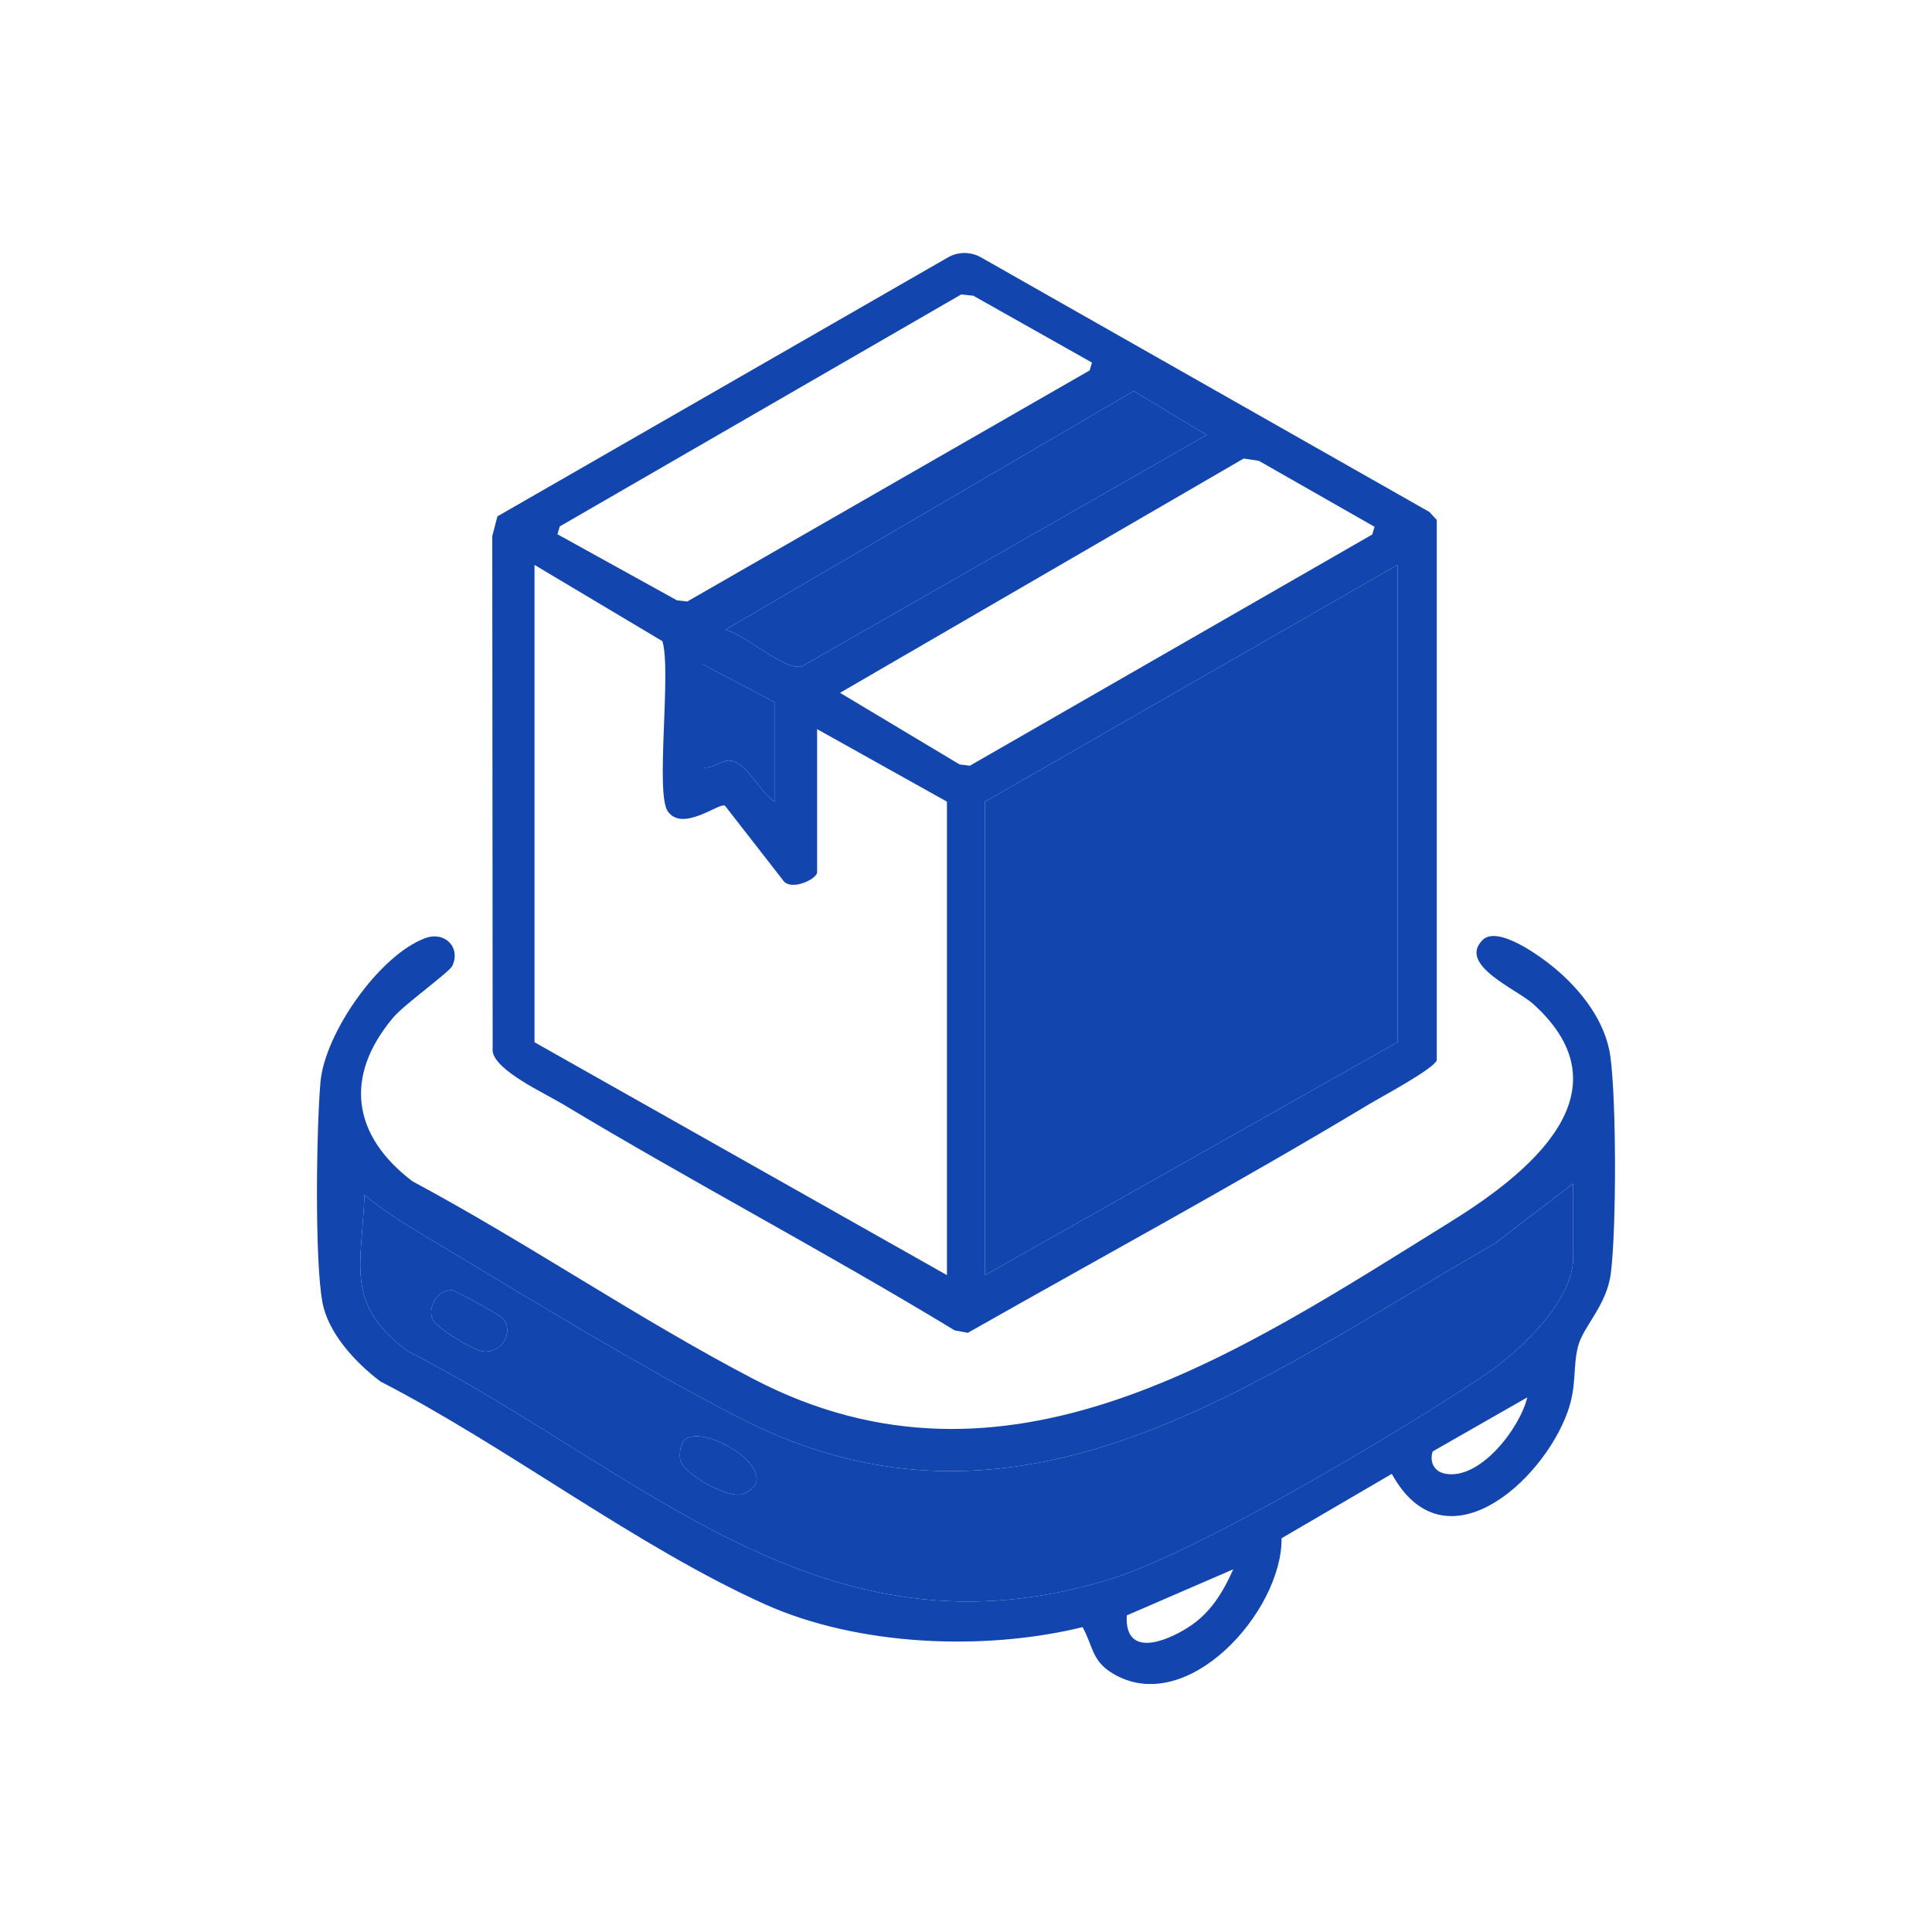
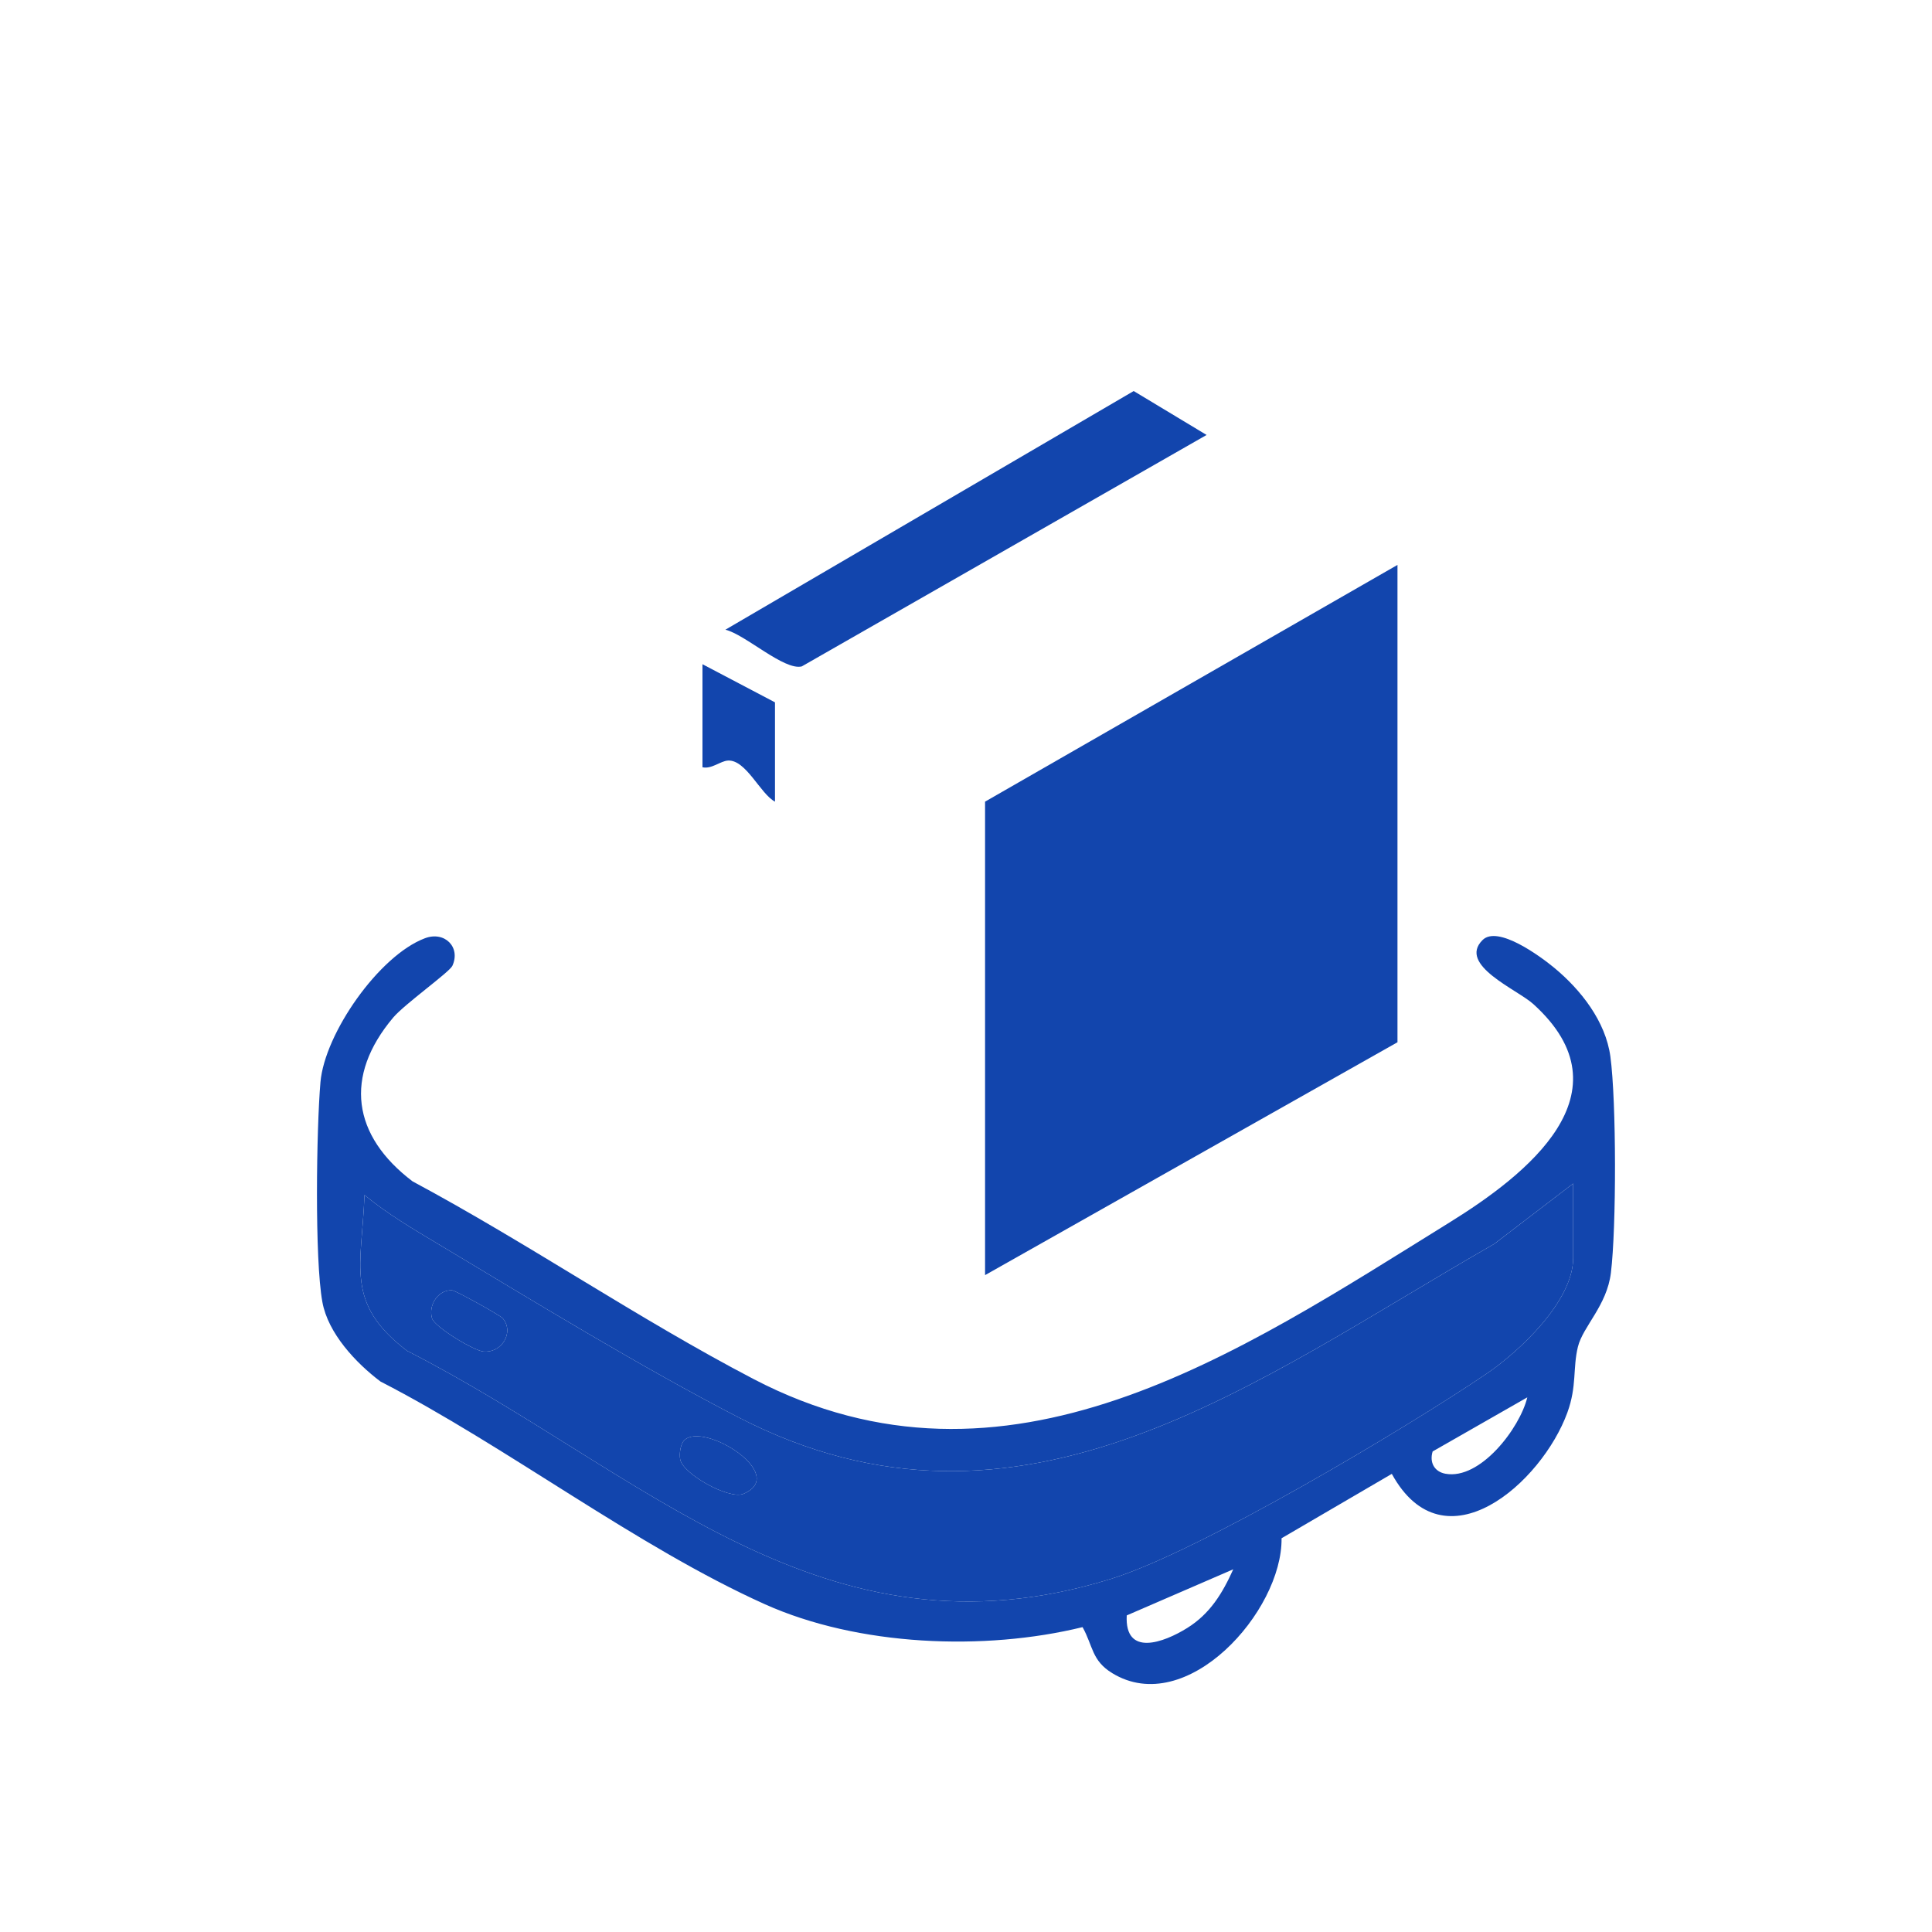
<svg xmlns="http://www.w3.org/2000/svg" id="Layer_1" data-name="Layer 1" viewBox="0 0 150 150">
  <defs>
    <style>
      .cls-1 {
        fill: #1245ad;
      }
    </style>
  </defs>
-   <path class="cls-1" d="M110.98,39.75l-34.82-19.77c-.8-.45-1.78-.45-2.57.01l-34.97,20.1-.4,1.53.03,40.02c.24,1.5,4,3.22,5.42,4.07,10.04,6.04,20.44,11.5,30.45,17.58l1.02.19c10.4-5.9,20.95-11.61,31.19-17.77.99-.59,4.89-2.67,5.22-3.38v-41.96l-.57-.62ZM93.68,33.77l-31.43,17.97c-1.37.34-4.39-2.48-5.93-2.85l31.7-18.53,5.66,3.41ZM60.17,54.53v7.71c-1.14-.6-2.25-3.27-3.65-3.19-.58.03-1.27.68-1.98.52v-8l5.63,2.96ZM43.46,40.87l31.17-18.01.94.1,9.21,5.19-.18.61-31.24,17.94-.8-.09-9.28-5.13.18-.61ZM73.52,99l-32.02-18.08v-37.06l9.93,5.92c.71,2.32-.57,11.84.42,13.22,1.18,1.64,4.02-.74,4.44-.44l4.48,5.75c.57.94,2.67-.05,2.67-.59v-11.11l10.08,5.63v36.76ZM74.5,59.35l-9.28-5.56,31.34-18.19,1.18.18,8.98,5.12-.18.6-31.24,17.95-.8-.1ZM108.5,80.92l-32.02,18.08v-36.76l32.02-18.38v37.06Z" />
  <path class="cls-1" d="M60.17,54.53v7.71c-1.14-.6-2.25-3.27-3.65-3.19-.58.03-1.27.68-1.98.52v-8l5.63,2.96Z" />
  <path class="cls-1" d="M93.68,33.77l-31.43,17.97c-1.37.34-4.39-2.48-5.93-2.85l31.7-18.53,5.66,3.41Z" />
  <polygon class="cls-1" points="108.5 43.86 108.5 80.92 76.48 99 76.48 62.24 108.5 43.86" />
  <path class="cls-1" d="M125.03,82.03c-.37-2.74-2.3-5.19-4.37-6.9-1.04-.86-4.38-3.33-5.56-2.14-1.93,1.93,2.69,3.83,3.94,4.96,7.64,6.9-.56,13.28-6.48,16.95-16.49,10.22-34.4,22.43-54.07,12.16-9-4.7-17.5-10.54-26.46-15.34-4.68-3.55-5.35-8.15-1.5-12.72.89-1.05,4.35-3.51,4.59-4.01.67-1.45-.6-2.73-2.14-2.14-3.55,1.34-7.77,7.38-8.1,11.17-.31,3.6-.46,13.75.15,17.07.44,2.43,2.6,4.73,4.51,6.17,9.82,5.05,19.88,12.81,29.84,17.29,7.25,3.26,17.04,3.65,24.67,1.78.82,1.47.7,2.59,2.3,3.57,5.78,3.54,13.22-4.8,13.15-10.47l8.56-5c4.07,7.42,11.65.68,13.63-4.76.75-2.06.41-3.44.82-5.11.39-1.58,2.25-3.19,2.56-5.74.43-3.51.43-13.3-.04-16.79ZM92.17,126.4c-1.81,1.13-4.86,2.26-4.69-.98l8.27-3.58c-.84,1.87-1.81,3.46-3.58,4.56ZM112.22,114.42c-.86-.16-1.25-.88-.99-1.73l7.35-4.2c-.58,2.4-3.66,6.43-6.36,5.93ZM122.14,97.67c0,3.35-4.16,7.24-6.73,8.99-6.32,4.28-22.26,13.78-29.14,15.92-22.42,6.97-36.34-8.35-54.66-17.7-4.86-3.69-3.52-6.57-3.31-12.1,1.83,1.51,3.86,2.69,5.88,3.9,7.35,4.41,15.57,9.44,23.13,13.35,22,11.38,40.25-2.9,58.7-13.45l6.13-4.69v5.78Z" />
  <path class="cls-1" d="M116.01,96.58c-18.45,10.55-36.7,24.83-58.7,13.45-7.56-3.91-15.78-8.94-23.13-13.35-2.02-1.21-4.05-2.39-5.88-3.9-.21,5.53-1.55,8.41,3.31,12.1,18.32,9.35,32.24,24.67,54.66,17.7,6.88-2.14,22.82-11.64,29.14-15.92,2.57-1.75,6.73-5.64,6.73-8.99v-5.78l-6.13,4.69ZM37.52,104.93c-.74-.07-3.78-1.9-3.98-2.58-.3-1.02.48-2.23,1.56-2.17.28.02,3.74,1.94,3.93,2.17.91,1.07-.05,2.72-1.51,2.58ZM57.72,115.98c-1.11.47-4.7-1.54-4.91-2.67-.08-.44.01-1.17.32-1.49,1.49-1.47,8.14,2.67,4.59,4.16Z" />
  <path class="cls-1" d="M57.72,115.98c-1.11.47-4.7-1.54-4.91-2.67-.08-.44.01-1.17.32-1.49,1.49-1.47,8.14,2.67,4.59,4.16Z" />
-   <path class="cls-1" d="M37.52,104.93c-.74-.07-3.78-1.9-3.98-2.58-.3-1.02.48-2.23,1.56-2.17.28.02,3.74,1.94,3.93,2.17.91,1.07-.05,2.72-1.51,2.58Z" />
+   <path class="cls-1" d="M37.52,104.93c-.74-.07-3.78-1.9-3.98-2.58-.3-1.02.48-2.23,1.56-2.17.28.02,3.74,1.94,3.93,2.17.91,1.07-.05,2.72-1.51,2.58" />
</svg>